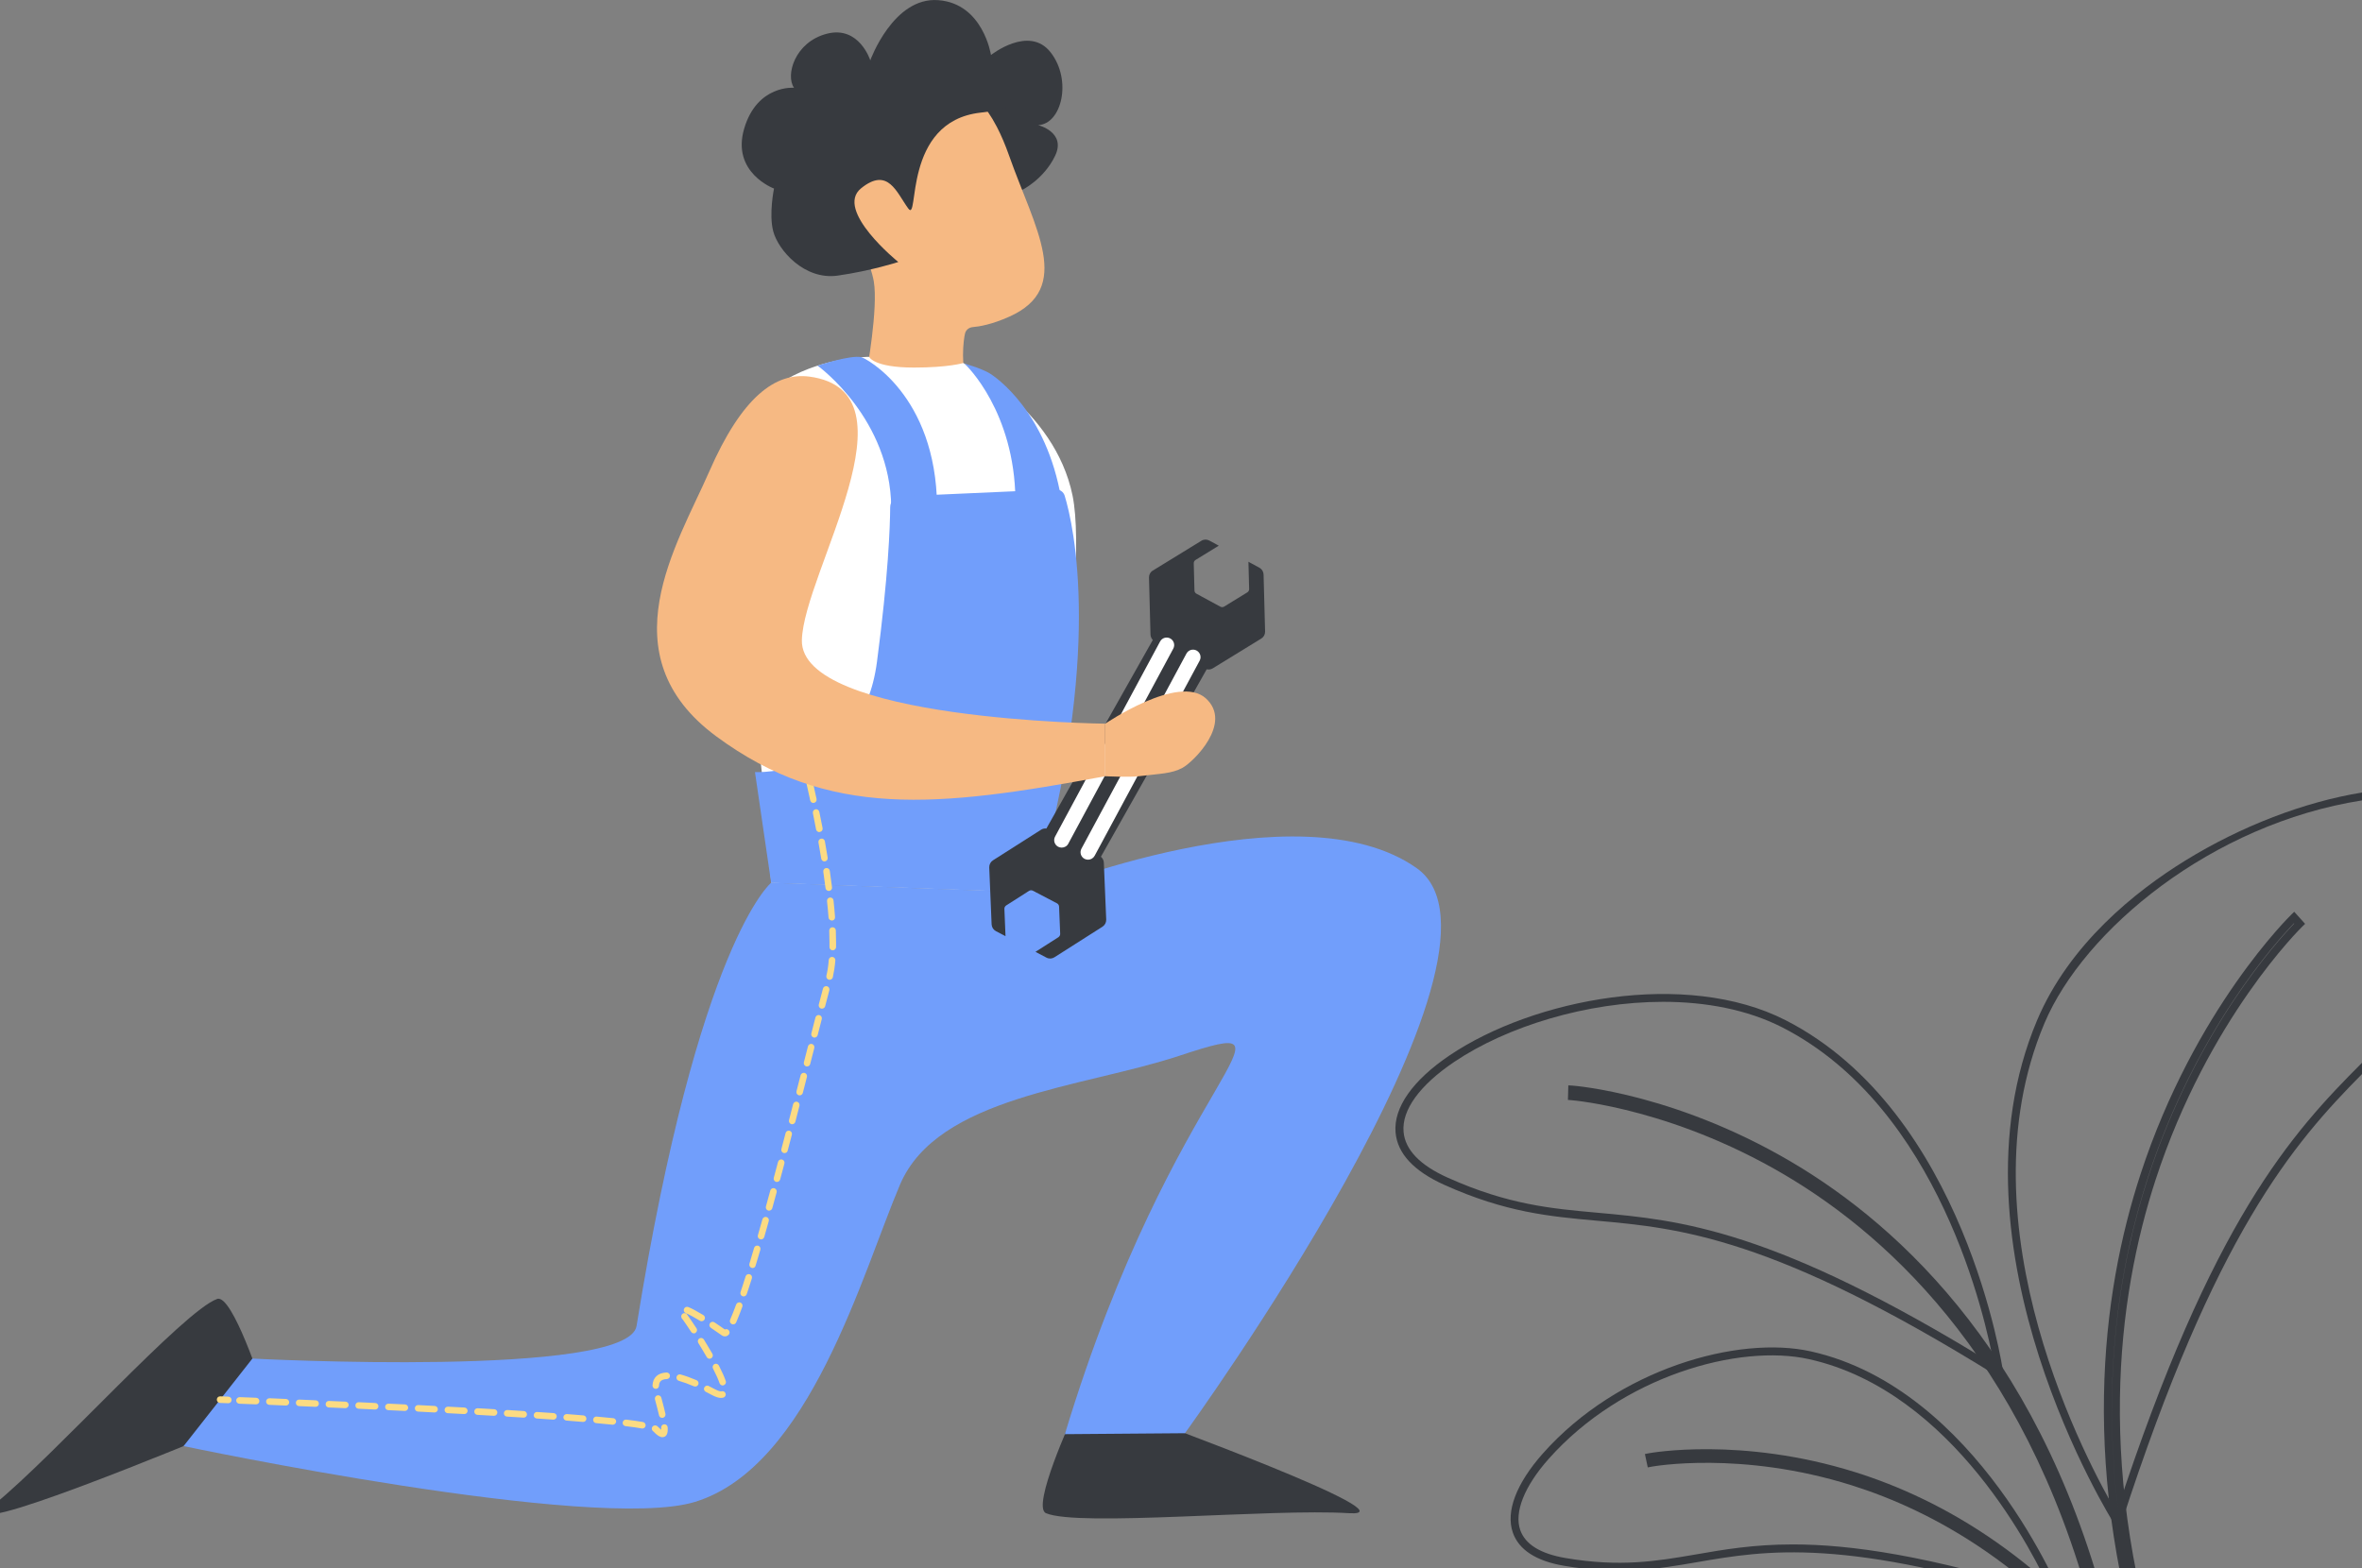
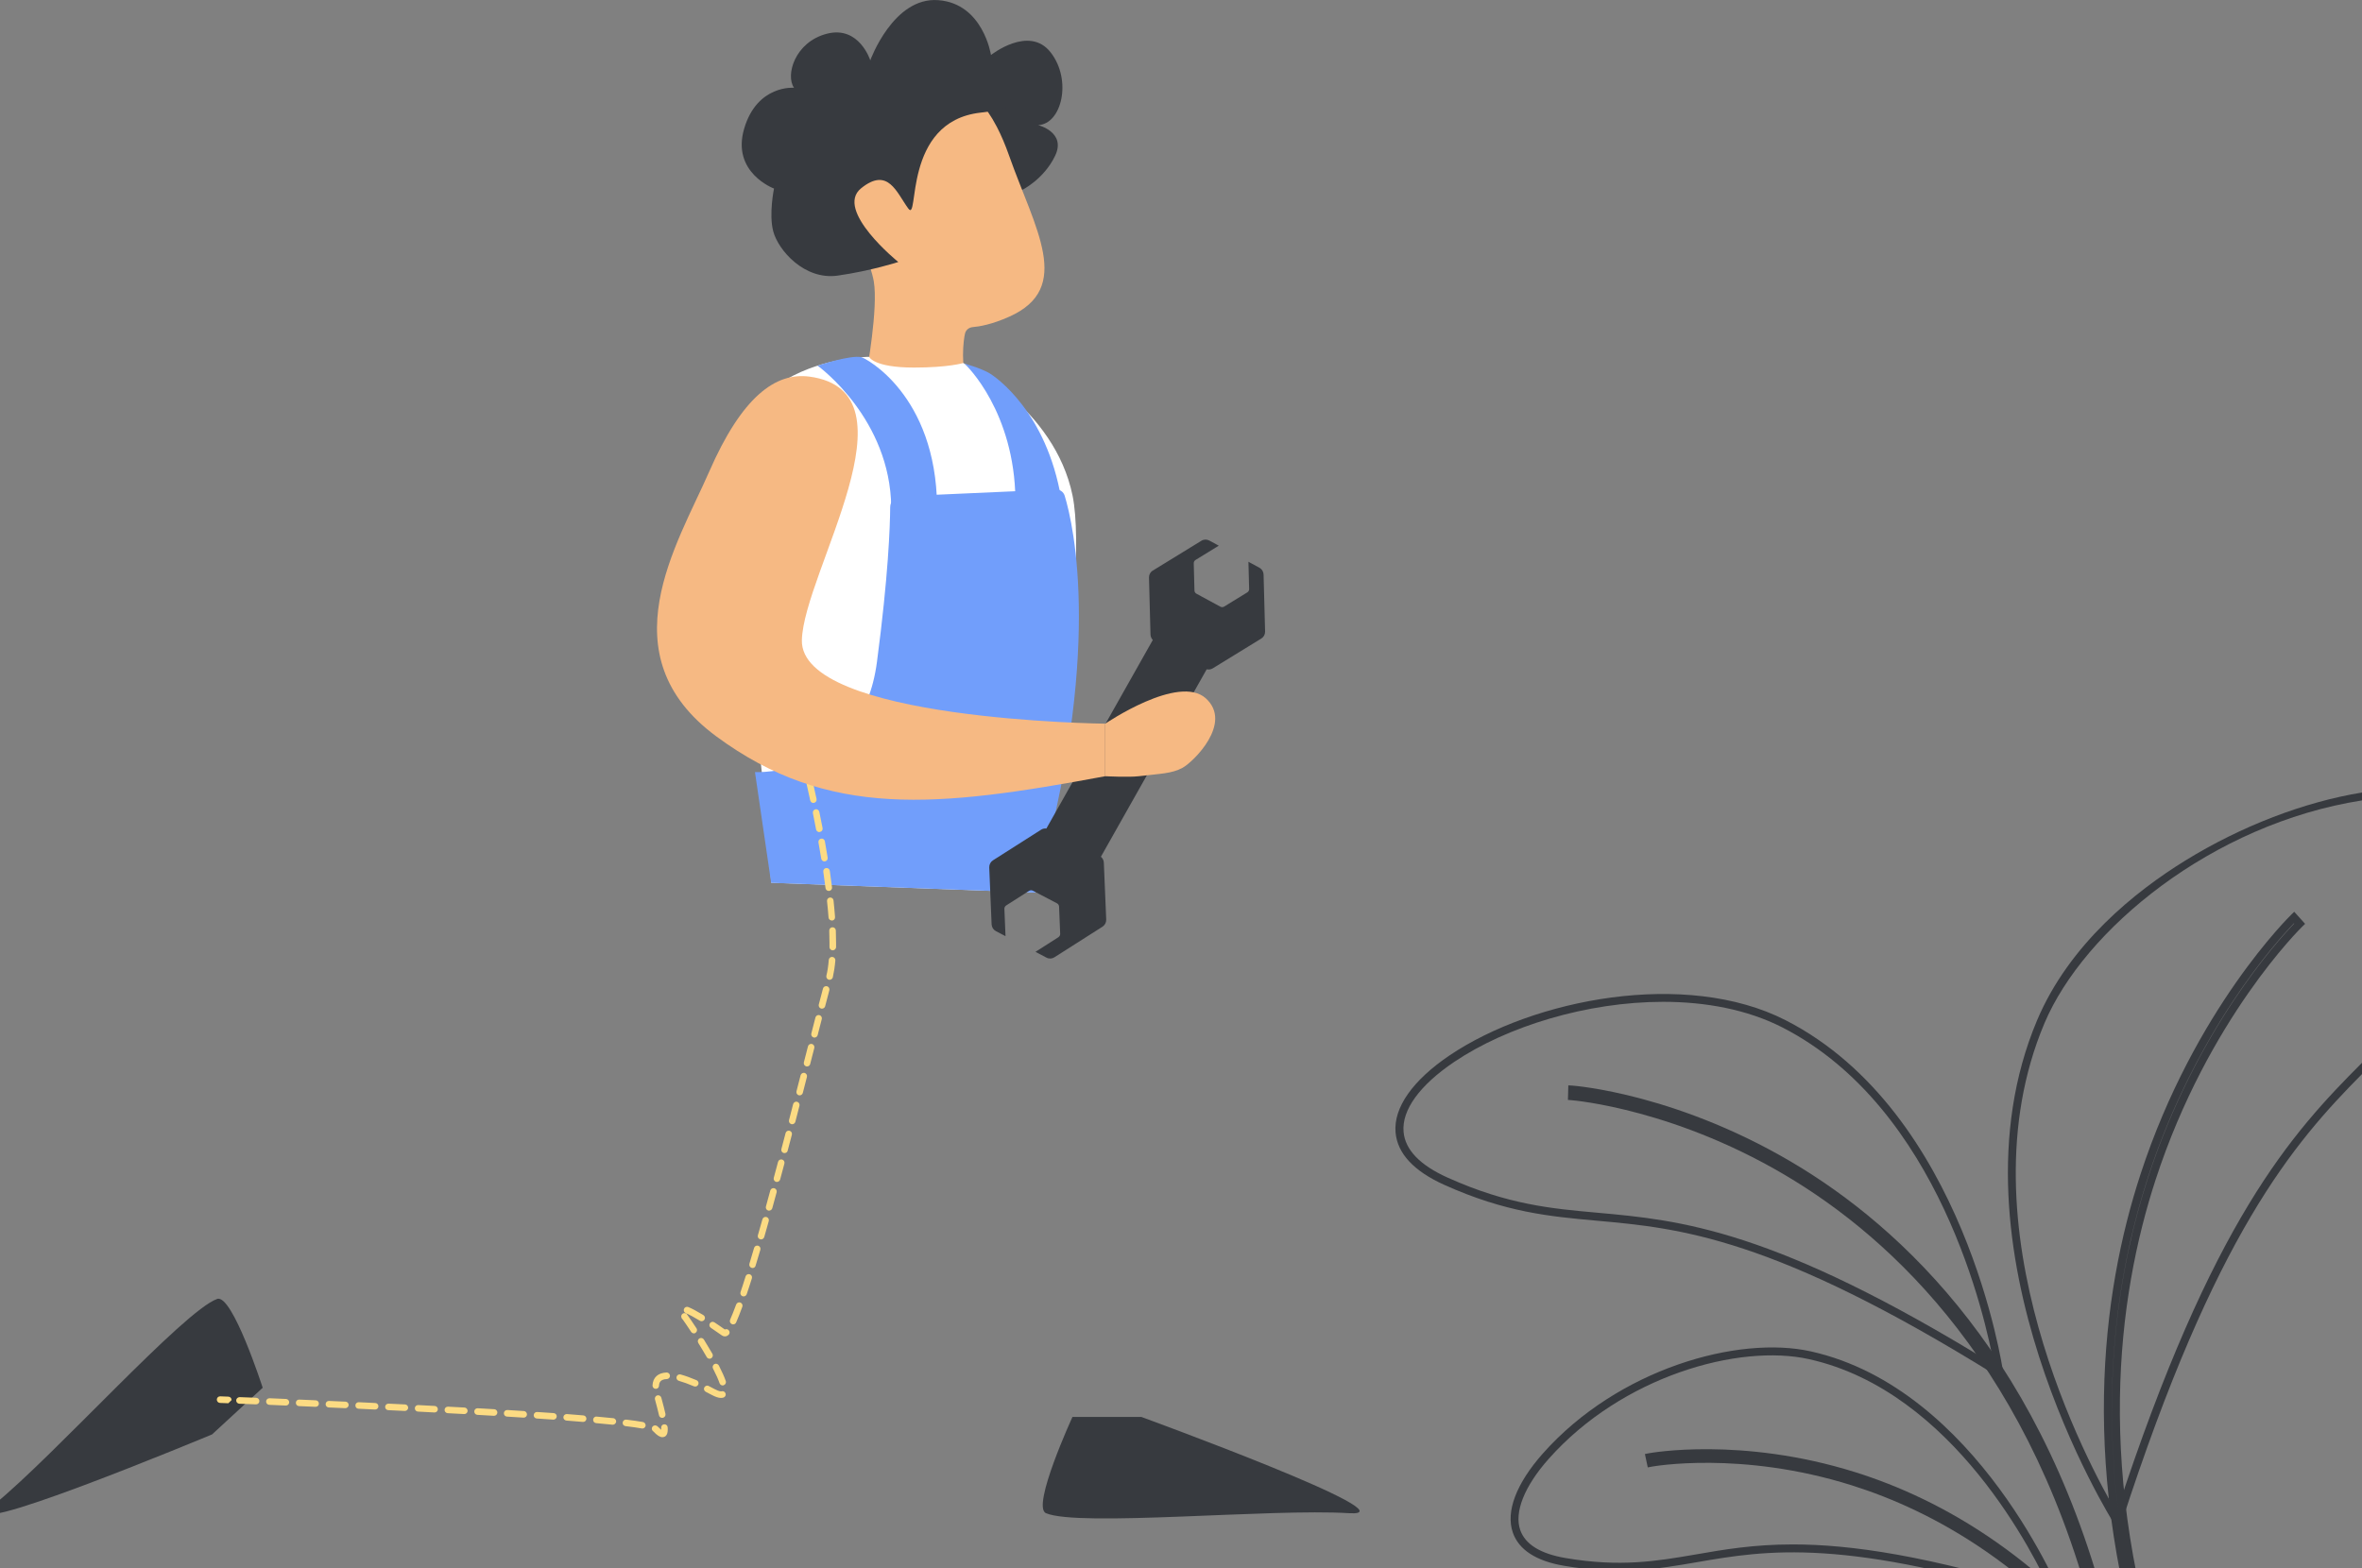
<svg xmlns="http://www.w3.org/2000/svg" width="375" height="249" viewBox="0 0 375 249" fill="none">
  <rect x="0" y="0" width="375" height="249" fill="#808080" stroke="none" />
  <g clip-path="url(#clip0_382_4231)">
    <path d="M336.03 240.169C331.847 233.049 310.969 194.776 324.577 162.511C330.839 147.666 351.149 130.839 375.012 127.103V125.853C365.878 127.33 355.823 131.18 346.941 136.659C339.028 141.544 328.533 149.913 323.417 162.019C308.172 198.184 335.4 241.582 335.677 242.024L336.395 243.148L336.811 241.873C351.665 195.95 364.051 181.622 375.012 170.552V168.759C363.824 179.969 351.187 193.753 336.03 240.169Z" fill="#373A3F" />
    <path d="M342.229 187.353C350.595 161.716 365.374 147.287 365.526 147.136L365.966 146.707L364.24 144.788L363.774 145.242C363.623 145.394 348.428 160.201 339.848 186.432C333.624 205.455 329.957 233.769 341.687 268.987H344.346C332.54 234.097 336.118 206.111 342.229 187.353ZM337 244.814C333.145 220.843 336.37 201.176 341.057 186.836C348.693 163.483 361.607 149.307 364.19 146.631L364.228 146.669C361.708 149.269 348.705 163.47 341.045 186.962C336.37 201.277 333.158 220.906 337 244.814Z" fill="#373A3F" />
    <path d="M327.992 255.152L326.732 254.748C292.928 244.019 280.417 246.177 269.379 248.083C263.143 249.156 257.246 250.179 248.326 248.651C243.878 247.894 241.144 246.114 240.187 243.388C239.027 240.055 240.716 235.599 244.949 230.815C256.881 217.371 275.969 212.019 287.523 214.607C314.019 220.54 327.375 253.6 327.513 253.928L327.992 255.152ZM284.637 245.256C293.772 245.256 306.157 246.998 325.8 253.145C323.091 247.099 310.176 220.969 287.245 215.844C276.045 213.332 257.511 218.57 245.882 231.661C242.013 236.016 240.376 240.143 241.358 242.971C242.152 245.243 244.559 246.733 248.527 247.414C257.246 248.904 263.029 247.907 269.165 246.859C273.651 246.076 278.375 245.256 284.637 245.256Z" fill="#373A3F" />
    <path d="M294.579 233.794C276.41 228.088 261.934 230.752 261.782 230.777L261.152 230.903L261.606 233.024L262.211 232.91C262.349 232.885 276.372 230.323 294.012 235.877C306.762 239.891 323.52 248.904 338.11 268.987H340.73C325.586 247.528 307.934 237.985 294.579 233.794Z" fill="#373A3F" />
    <path d="M318.215 219.227L317.068 218.52C281.488 196.366 266.595 195.028 253.454 193.842C246.045 193.173 239.053 192.541 229.313 188.161C224.463 185.977 221.854 183.175 221.565 179.83C221.224 175.891 224.286 171.549 230.157 167.585C243.475 158.61 267.641 153.927 283.478 162.006C311.978 176.56 317.963 217.472 318.026 217.889L318.215 219.227ZM264.05 159.09C251.942 159.09 239.229 163.003 230.876 168.633C225.395 172.332 222.535 176.27 222.837 179.729C223.077 182.582 225.433 185.031 229.842 187.012C239.393 191.304 246.285 191.923 253.58 192.579C266.708 193.766 281.588 195.104 316.564 216.702C315.267 209.52 307.921 175.891 282.924 163.129C277.38 160.314 270.803 159.09 264.05 159.09Z" fill="#373A3F" />
    <path d="M334.089 264.241L333.963 263.635C324.753 220.123 302.276 198.26 285.04 187.593C266.455 176.081 249.698 174.73 249.534 174.718L248.93 174.667L248.993 172.357L249.648 172.395C249.812 172.408 266.859 173.645 286.161 185.573C303.8 196.493 326.794 218.81 336.193 263.168L336.332 263.799L334.089 264.241Z" fill="#373A3F" />
    <path d="M138.168 9.581C138.168 9.581 141.822 -0.53 148.966 0.025C156.11 0.568 157.332 8.735 157.332 8.735C157.332 8.735 163.379 3.926 166.806 8.319C170.233 12.711 168.57 19.705 164.816 19.869C164.816 19.869 169.301 20.967 167.525 24.716C165.748 28.465 162.271 30.169 162.271 30.169L138.168 9.581Z" fill="#373A3F" />
    <path d="M160.218 24.741C164.301 36.317 170.462 45.734 160.231 50.291C157.472 51.528 155.494 51.856 154.448 51.944C153.868 51.995 153.377 52.361 153.226 52.904C152.936 53.914 152.47 58.71 153.705 60.553C153.705 60.553 149.748 65.098 137.59 59.152C137.59 59.152 139.455 48.902 138.724 44.673C137.804 39.372 129.652 23.315 135.095 19.818C140.085 16.612 150.819 5.857 158.266 20.147C158.946 21.459 159.601 22.987 160.218 24.741Z" fill="#F6B983" />
    <path d="M155.67 17.887C173.485 15.867 138.169 9.581 138.169 9.581C138.169 9.581 136.418 4.039 131.29 5.352C126.174 6.665 124.675 11.967 126.061 13.936C126.061 13.936 120.215 13.418 118.148 20.424C116.082 27.43 122.886 29.942 122.886 29.942C122.886 29.942 122.042 33.994 122.76 36.721C123.541 39.713 127.699 44.522 133.003 43.765C138.308 43.007 142.617 41.606 142.617 41.606C142.617 41.606 132.424 33.376 136.707 29.904C140.991 26.433 142.352 30.586 144.191 33.098C146.018 35.61 143.146 19.301 155.67 17.887Z" fill="#373A3F" />
    <path d="M137.992 56.666C137.992 56.666 110.273 56.489 115.703 85.939C121.133 115.389 122.431 140.18 122.431 140.18L164.35 141.733C164.35 141.733 173.131 92.654 170.284 78.706C167.436 64.757 152.934 57.65 152.934 57.65C152.934 57.65 150.566 58.37 145.123 58.37C138.659 58.37 137.992 56.666 137.992 56.666Z" fill="white" />
    <path d="M141.495 80.523C141.344 66.638 130.231 58.37 129.803 58.067C129.803 58.067 134.994 56.337 136.745 56.716C137.4 56.855 148.588 62.687 148.777 80.448L141.495 80.523Z" fill="#719EFB" />
    <path d="M161.213 79.349C161.062 65.464 153.527 58.054 153.111 57.751C153.111 57.751 155.379 58.332 156.954 59.19C158.088 59.809 166.164 65.413 168.495 79.261L161.213 79.349Z" fill="#719EFB" />
    <path d="M119.861 122.609C119.861 122.609 136.795 123.543 139.227 105.126C141.028 91.493 141.306 83.666 141.331 80.523C141.343 79.602 142.062 78.857 142.981 78.819L167.613 77.721C168.268 77.696 168.848 78.112 169.037 78.731C170.461 83.439 175.185 103.927 164.35 141.746L122.432 140.193L119.861 122.609Z" fill="#719EFB" />
    <path d="M170.271 225.008C170.271 225.008 163.707 239.285 166.063 240.295C171.267 242.517 201.808 239.525 214.155 240.295C224.915 240.964 181.195 225.008 181.195 225.008H170.271Z" fill="#373A3F" />
    <path d="M41.707 220.375C41.707 220.375 36.882 205.417 34.475 206.275C29.146 208.169 8.697 231.093 -0.916 238.906C-9.295 245.71 33.669 227.785 33.669 227.785L41.707 220.375Z" fill="#373A3F" />
-     <path d="M164.351 141.733C164.351 141.733 206.181 124.616 224.916 137.858C243.652 151.099 188.126 227.596 188.126 227.596L169.063 227.747C186.413 170.4 208.915 160.504 187.143 167.686C171.873 172.723 148.854 174.124 142.894 188.111C136.935 202.097 128.556 232.936 110.337 238.502C94.336 243.4 29.146 229.641 29.146 229.641L40.07 215.743C40.07 215.743 99.716 218.873 101.064 210.567C110.892 149.572 122.433 140.18 122.433 140.18L164.351 141.733Z" fill="#719EFB" />
    <path d="M128.088 122.899C127.848 122.899 127.634 122.735 127.584 122.495C127.395 121.687 127.281 121.246 127.281 121.233C127.206 120.955 127.382 120.665 127.659 120.602C127.936 120.526 128.226 120.703 128.289 120.981C128.289 120.981 128.403 121.435 128.604 122.256C128.667 122.533 128.503 122.811 128.214 122.887C128.163 122.899 128.125 122.899 128.088 122.899Z" fill="#FCDB83" />
    <path d="M105.17 228.227C104.767 228.227 104.339 227.949 103.734 227.318C103.494 227.167 103.406 226.851 103.557 226.599C103.709 226.359 104.024 226.283 104.275 226.422C104.351 226.472 104.427 226.523 104.477 226.586C104.704 226.813 104.868 226.965 104.981 227.053C104.981 227.041 104.981 227.028 104.981 227.003C104.981 226.927 104.981 226.839 104.968 226.738C104.943 226.447 105.157 226.195 105.447 226.182C105.737 226.157 105.989 226.372 106.002 226.662C106.014 226.788 106.014 226.902 106.014 227.003C106.027 228.101 105.435 228.227 105.17 228.227ZM101.982 226.851C101.957 226.851 101.919 226.851 101.894 226.839C101.214 226.712 100.344 226.599 99.311 226.473C99.022 226.435 98.82 226.182 98.858 225.892C98.896 225.602 99.16 225.4 99.437 225.437C100.483 225.564 101.365 225.69 102.071 225.816C102.348 225.867 102.537 226.132 102.499 226.422C102.449 226.674 102.234 226.851 101.982 226.851ZM97.295 226.245C97.283 226.245 97.258 226.245 97.245 226.245C96.426 226.157 95.557 226.081 94.637 225.993C94.347 225.968 94.146 225.715 94.171 225.425C94.196 225.134 94.448 224.92 94.738 224.958C95.67 225.046 96.54 225.122 97.358 225.21C97.648 225.235 97.85 225.501 97.825 225.778C97.774 226.043 97.547 226.245 97.295 226.245ZM92.583 225.803C92.571 225.803 92.558 225.803 92.545 225.803C91.701 225.728 90.832 225.665 89.925 225.589C89.635 225.564 89.421 225.311 89.446 225.033C89.471 224.743 89.723 224.541 90 224.554C90.907 224.617 91.777 224.693 92.621 224.768C92.911 224.794 93.125 225.046 93.1 225.336C93.075 225.602 92.848 225.803 92.583 225.803ZM87.871 225.437C87.859 225.437 87.846 225.437 87.833 225.437C86.977 225.374 86.107 225.311 85.213 225.261C84.923 225.235 84.709 224.996 84.734 224.705C84.759 224.415 85.011 224.2 85.288 224.226C86.183 224.289 87.052 224.352 87.909 224.402C88.199 224.428 88.413 224.667 88.388 224.958C88.362 225.235 88.136 225.437 87.871 225.437ZM105.132 225.16C104.893 225.16 104.679 224.996 104.628 224.756C104.477 224.087 104.276 223.291 103.986 222.231C103.91 221.953 104.074 221.663 104.351 221.587C104.628 221.512 104.918 221.676 104.994 221.953C105.283 223.026 105.498 223.834 105.649 224.516C105.712 224.794 105.535 225.071 105.258 225.147C105.208 225.147 105.17 225.16 105.132 225.16ZM83.146 225.122C83.134 225.122 83.121 225.122 83.109 225.122C82.252 225.071 81.37 225.008 80.488 224.958C80.198 224.945 79.984 224.693 79.996 224.402C80.009 224.112 80.261 223.897 80.551 223.91C81.433 223.96 82.315 224.024 83.171 224.074C83.461 224.087 83.675 224.339 83.663 224.63C83.65 224.907 83.424 225.122 83.146 225.122ZM78.434 224.831C78.421 224.831 78.409 224.831 78.409 224.831C77.54 224.781 76.67 224.731 75.788 224.68C75.498 224.667 75.284 224.415 75.297 224.125C75.309 223.834 75.549 223.62 75.851 223.632C76.733 223.683 77.603 223.733 78.472 223.784C78.762 223.796 78.976 224.049 78.963 224.339C78.938 224.617 78.711 224.831 78.434 224.831ZM73.722 224.554C73.709 224.554 73.697 224.554 73.697 224.554C72.827 224.503 71.958 224.453 71.076 224.415C70.786 224.402 70.572 224.15 70.585 223.872C70.597 223.582 70.837 223.367 71.126 223.38C71.996 223.43 72.878 223.468 73.747 223.519C74.037 223.531 74.251 223.784 74.239 224.074C74.226 224.339 73.987 224.554 73.722 224.554ZM68.997 224.301C68.984 224.301 68.984 224.301 68.972 224.301C68.103 224.251 67.221 224.213 66.351 224.162C66.061 224.15 65.847 223.897 65.86 223.62C65.873 223.329 66.112 223.115 66.402 223.127C67.271 223.178 68.153 223.216 69.022 223.266C69.312 223.279 69.526 223.531 69.514 223.809C69.501 224.087 69.274 224.301 68.997 224.301ZM64.285 224.061C64.272 224.061 64.272 224.061 64.26 224.061L61.639 223.935C61.349 223.923 61.135 223.683 61.148 223.392C61.16 223.102 61.412 222.888 61.689 222.9L64.31 223.026C64.6 223.039 64.814 223.291 64.802 223.569C64.789 223.847 64.549 224.061 64.285 224.061ZM59.56 223.834C59.547 223.834 59.547 223.834 59.535 223.834L56.914 223.708C56.624 223.695 56.41 223.456 56.423 223.165C56.435 222.875 56.675 222.66 56.965 222.673L59.585 222.799C59.875 222.812 60.089 223.052 60.077 223.342C60.064 223.62 59.837 223.834 59.56 223.834ZM54.835 223.62C54.823 223.62 54.823 223.62 54.81 223.62L52.19 223.506C51.9 223.493 51.685 223.254 51.698 222.963C51.711 222.673 51.963 222.446 52.24 222.471L54.861 222.585C55.15 222.597 55.364 222.837 55.352 223.127C55.339 223.392 55.112 223.62 54.835 223.62ZM50.111 223.405C50.098 223.405 50.098 223.405 50.085 223.405L47.465 223.291C47.175 223.279 46.961 223.039 46.973 222.749C46.986 222.458 47.213 222.244 47.515 222.256L50.136 222.37C50.426 222.383 50.64 222.622 50.627 222.913C50.627 223.19 50.388 223.405 50.111 223.405ZM45.398 223.203C45.386 223.203 45.386 223.203 45.373 223.203L42.752 223.089C42.463 223.077 42.236 222.837 42.248 222.547C42.261 222.256 42.488 222.042 42.79 222.042L45.411 222.155C45.701 222.168 45.915 222.408 45.915 222.698C45.902 222.989 45.676 223.203 45.398 223.203ZM40.661 223.014C40.648 223.014 40.648 223.014 40.636 223.014L38.002 222.913C37.713 222.9 37.486 222.66 37.498 222.37C37.511 222.08 37.763 221.878 38.04 221.865L40.674 221.966C40.963 221.979 41.19 222.218 41.178 222.509C41.178 222.787 40.938 223.014 40.661 223.014ZM114.456 221.991C114.065 221.991 113.586 221.827 112.969 221.499C112.654 221.335 112.352 221.171 112.049 221.019C111.797 220.893 111.684 220.577 111.823 220.325C111.949 220.073 112.264 219.959 112.516 220.098C112.831 220.262 113.146 220.413 113.46 220.59C114.242 221.007 114.506 220.944 114.519 220.944C114.783 220.855 115.086 220.981 115.187 221.259C115.287 221.524 115.161 221.815 114.884 221.928C114.746 221.966 114.607 221.991 114.456 221.991ZM104.112 220.552C104.099 220.552 104.099 220.552 104.087 220.552C103.797 220.54 103.583 220.287 103.595 220.009C103.658 218.747 104.452 218.015 105.825 217.952C106.115 217.952 106.354 218.166 106.367 218.457C106.38 218.747 106.153 218.987 105.863 219C104.817 219.037 104.653 219.568 104.628 220.06C104.616 220.338 104.389 220.552 104.112 220.552ZM110.374 220.186C110.311 220.186 110.235 220.174 110.172 220.148C109.29 219.77 108.484 219.479 107.778 219.277C107.501 219.202 107.337 218.911 107.413 218.634C107.488 218.356 107.778 218.192 108.055 218.267C108.799 218.469 109.655 218.785 110.588 219.176C110.852 219.29 110.978 219.593 110.865 219.858C110.764 220.073 110.575 220.186 110.374 220.186ZM114.733 220.009C114.519 220.009 114.317 219.871 114.242 219.656C114.027 219.037 113.675 218.242 113.196 217.321C113.07 217.068 113.171 216.753 113.423 216.614C113.675 216.488 113.99 216.589 114.128 216.841C114.62 217.813 114.998 218.634 115.224 219.303C115.325 219.58 115.174 219.871 114.909 219.972C114.846 220.009 114.796 220.009 114.733 220.009ZM112.654 215.768C112.478 215.768 112.301 215.68 112.201 215.503C111.797 214.796 111.344 214.051 110.865 213.269C110.714 213.029 110.789 212.701 111.029 212.549C111.268 212.398 111.596 212.473 111.747 212.713C112.238 213.508 112.692 214.266 113.108 214.985C113.246 215.238 113.158 215.553 112.919 215.692C112.831 215.743 112.742 215.768 112.654 215.768ZM115.073 212.221C114.922 212.221 114.771 212.17 114.632 212.082C114.103 211.703 113.46 211.262 112.856 210.858C112.616 210.694 112.553 210.378 112.705 210.138C112.868 209.898 113.183 209.835 113.423 209.987C113.99 210.365 114.569 210.757 115.073 211.123C115.287 211.022 115.552 211.06 115.703 211.249C115.892 211.464 115.88 211.792 115.653 211.981C115.489 212.145 115.287 212.221 115.073 212.221ZM110.172 211.741C110.008 211.741 109.832 211.653 109.731 211.501C109.24 210.744 108.748 210.037 108.358 209.482L108.307 209.469L108.207 209.28C108.081 209.027 108.181 208.712 108.433 208.585C108.572 208.51 108.723 208.51 108.862 208.573L108.988 208.611L109.088 208.75C109.504 209.33 110.033 210.1 110.575 210.933C110.739 211.173 110.663 211.501 110.424 211.653C110.374 211.716 110.273 211.741 110.172 211.741ZM116.396 210.315C116.321 210.315 116.258 210.302 116.182 210.264C115.917 210.151 115.804 209.835 115.917 209.57C116.195 208.939 116.522 208.118 116.875 207.159C116.976 206.894 117.266 206.742 117.543 206.843C117.807 206.944 117.958 207.235 117.858 207.512C117.492 208.51 117.165 209.343 116.875 209.999C116.787 210.201 116.598 210.315 116.396 210.315ZM111.382 209.81C111.293 209.81 111.193 209.785 111.117 209.734C110.159 209.153 109.391 208.737 108.887 208.535C108.622 208.434 108.484 208.131 108.597 207.853C108.698 207.588 109 207.449 109.277 207.563C109.844 207.79 110.651 208.219 111.671 208.838C111.911 208.989 111.999 209.305 111.848 209.557C111.734 209.722 111.558 209.81 111.382 209.81ZM118.059 205.871C118.009 205.871 117.946 205.859 117.895 205.846C117.618 205.758 117.48 205.455 117.568 205.19C117.82 204.432 118.097 203.599 118.374 202.69C118.462 202.413 118.752 202.261 119.029 202.35C119.307 202.438 119.458 202.728 119.37 203.006C119.08 203.915 118.815 204.761 118.551 205.518C118.475 205.733 118.273 205.871 118.059 205.871ZM119.483 201.365C119.433 201.365 119.382 201.352 119.332 201.34C119.055 201.251 118.903 200.961 118.979 200.683C119.218 199.875 119.47 199.03 119.722 198.171C119.798 197.894 120.088 197.742 120.365 197.818C120.642 197.894 120.793 198.184 120.718 198.462C120.466 199.333 120.214 200.178 119.962 200.986C119.911 201.214 119.71 201.365 119.483 201.365ZM120.819 196.821C120.768 196.821 120.718 196.808 120.68 196.795C120.403 196.72 120.239 196.429 120.327 196.152C120.567 195.331 120.806 194.485 121.045 193.627C121.121 193.349 121.411 193.185 121.688 193.261C121.965 193.337 122.129 193.627 122.053 193.905C121.814 194.763 121.575 195.609 121.335 196.442C121.26 196.669 121.045 196.821 120.819 196.821ZM122.104 192.251C122.053 192.251 122.015 192.251 121.965 192.238C121.688 192.163 121.524 191.872 121.6 191.595C121.826 190.762 122.066 189.916 122.293 189.057C122.368 188.78 122.658 188.616 122.935 188.691C123.212 188.767 123.376 189.057 123.301 189.335C123.074 190.193 122.834 191.039 122.608 191.872C122.532 192.1 122.33 192.251 122.104 192.251ZM123.351 187.694C123.301 187.694 123.263 187.694 123.212 187.681C122.935 187.606 122.771 187.315 122.847 187.038C123.074 186.192 123.301 185.346 123.527 184.5C123.603 184.223 123.88 184.059 124.17 184.134C124.447 184.21 124.611 184.488 124.535 184.778C124.309 185.624 124.082 186.482 123.855 187.315C123.779 187.53 123.578 187.694 123.351 187.694ZM124.561 183.112C124.523 183.112 124.472 183.112 124.422 183.099C124.145 183.024 123.981 182.746 124.057 182.468C124.283 181.622 124.498 180.777 124.724 179.931C124.8 179.653 125.077 179.489 125.354 179.565C125.632 179.641 125.795 179.918 125.72 180.196C125.493 181.042 125.279 181.887 125.052 182.733C125.014 182.948 124.8 183.112 124.561 183.112ZM125.77 178.53C125.732 178.53 125.682 178.53 125.644 178.517C125.367 178.441 125.203 178.164 125.266 177.886C125.493 177.028 125.707 176.182 125.921 175.336C125.997 175.058 126.274 174.894 126.551 174.957C126.828 175.033 126.992 175.311 126.929 175.588C126.715 176.434 126.488 177.28 126.274 178.138C126.211 178.378 125.997 178.53 125.77 178.53ZM126.954 173.947C126.917 173.947 126.866 173.947 126.828 173.935C126.551 173.859 126.387 173.581 126.45 173.304L127.106 170.754C127.181 170.476 127.458 170.312 127.736 170.375C128.013 170.451 128.177 170.729 128.114 171.006L127.458 173.556C127.395 173.783 127.181 173.947 126.954 173.947ZM128.126 169.353C128.088 169.353 128.038 169.353 128 169.34C127.723 169.264 127.559 168.987 127.622 168.709L128.277 166.159C128.353 165.881 128.63 165.717 128.907 165.78C129.185 165.856 129.348 166.134 129.285 166.411L128.63 168.961C128.58 169.201 128.366 169.353 128.126 169.353ZM129.311 164.77C129.273 164.77 129.222 164.77 129.185 164.758C128.907 164.682 128.744 164.404 128.807 164.127L129.462 161.577C129.537 161.299 129.815 161.135 130.092 161.198C130.369 161.274 130.533 161.551 130.47 161.829L129.815 164.379C129.752 164.619 129.537 164.77 129.311 164.77ZM130.495 160.176C130.457 160.176 130.407 160.176 130.369 160.163C130.092 160.087 129.928 159.809 129.991 159.532C130.243 158.572 130.47 157.714 130.659 156.982C130.734 156.704 131.024 156.54 131.301 156.616C131.578 156.692 131.742 156.982 131.667 157.26C131.465 157.992 131.251 158.85 130.999 159.809C130.936 160.024 130.722 160.176 130.495 160.176ZM131.717 155.593C131.679 155.593 131.641 155.593 131.591 155.581C131.314 155.518 131.137 155.227 131.2 154.95C131.377 154.23 131.503 153.384 131.578 152.438C131.604 152.147 131.856 151.933 132.145 151.958C132.435 151.983 132.649 152.236 132.624 152.526C132.536 153.523 132.397 154.419 132.221 155.202C132.158 155.429 131.944 155.593 131.717 155.593ZM132.208 150.91C131.906 150.91 131.679 150.67 131.692 150.38C131.692 150.153 131.692 149.938 131.692 149.711C131.692 149.092 131.679 148.449 131.654 147.792C131.641 147.502 131.868 147.262 132.158 147.249C132.46 147.249 132.687 147.464 132.7 147.754C132.725 148.436 132.738 149.092 132.738 149.724C132.738 149.963 132.738 150.191 132.738 150.418C132.725 150.683 132.498 150.91 132.208 150.91ZM132.057 146.176C131.793 146.176 131.553 145.962 131.541 145.697C131.478 144.876 131.402 144.005 131.301 143.096C131.276 142.806 131.478 142.554 131.767 142.528C132.057 142.503 132.309 142.705 132.334 142.995C132.435 143.904 132.511 144.801 132.574 145.634C132.599 145.924 132.385 146.176 132.095 146.189C132.082 146.176 132.07 146.176 132.057 146.176ZM131.578 141.481C131.314 141.481 131.1 141.291 131.062 141.026C130.961 140.193 130.835 139.322 130.709 138.438C130.671 138.148 130.86 137.883 131.15 137.845C131.44 137.807 131.704 137.997 131.742 138.287C131.868 139.183 131.994 140.067 132.095 140.9C132.133 141.19 131.931 141.443 131.641 141.481C131.616 141.481 131.604 141.481 131.578 141.481ZM130.898 136.797C130.646 136.797 130.432 136.621 130.382 136.356C130.243 135.485 130.092 134.614 129.941 133.78C129.89 133.503 130.079 133.225 130.356 133.175C130.634 133.124 130.911 133.313 130.961 133.591C131.112 134.437 131.263 135.308 131.402 136.192C131.452 136.482 131.251 136.747 130.974 136.785C130.948 136.797 130.923 136.797 130.898 136.797ZM130.079 132.139C129.84 132.139 129.613 131.963 129.563 131.71C129.386 130.814 129.222 129.956 129.059 129.135C128.996 128.857 129.185 128.58 129.462 128.517C129.739 128.453 130.016 128.643 130.079 128.921C130.243 129.741 130.419 130.612 130.596 131.508C130.646 131.786 130.47 132.064 130.18 132.114C130.142 132.139 130.104 132.139 130.079 132.139ZM129.134 127.507C128.895 127.507 128.681 127.343 128.63 127.09C128.429 126.143 128.24 125.285 128.063 124.528C128 124.25 128.177 123.972 128.454 123.909C128.731 123.846 129.008 124.023 129.071 124.3C129.248 125.058 129.437 125.916 129.638 126.876C129.701 127.153 129.525 127.431 129.235 127.494C129.21 127.507 129.172 127.507 129.134 127.507Z" fill="#FCDB83" />
-     <path d="M36.251 222.837C36.239 222.837 36.239 222.837 36.226 222.837L34.928 222.787C34.639 222.774 34.412 222.534 34.424 222.244C34.437 221.953 34.664 221.726 34.966 221.739L36.264 221.789C36.554 221.802 36.78 222.042 36.768 222.332C36.755 222.622 36.528 222.837 36.251 222.837Z" fill="#FCDB83" />
+     <path d="M36.251 222.837C36.239 222.837 36.239 222.837 36.226 222.837L34.928 222.787C34.639 222.774 34.412 222.534 34.424 222.244C34.437 221.953 34.664 221.726 34.966 221.739L36.264 221.789C36.554 221.802 36.78 222.042 36.768 222.332Z" fill="#FCDB83" />
    <path d="M182.418 91.72L182.657 100.771C182.67 101.099 182.808 101.402 183.023 101.629L166.127 131.571C165.837 131.534 165.535 131.597 165.283 131.761L157.647 136.621C157.269 136.861 157.043 137.29 157.055 137.744L157.433 146.795C157.458 147.249 157.71 147.653 158.114 147.868L159.638 148.663C159.638 148.663 159.638 148.663 159.638 148.651L159.462 144.333C159.449 144.119 159.562 143.917 159.739 143.791L163.38 141.468C163.556 141.354 163.796 141.342 163.985 141.443L167.815 143.45C168.004 143.551 168.13 143.74 168.143 143.967L168.319 148.284C168.332 148.499 168.218 148.701 168.042 148.827L164.401 151.15C164.401 151.15 164.401 151.15 164.388 151.15L166.139 152.071C166.543 152.286 167.021 152.261 167.399 152.021L175.035 147.161C175.413 146.921 175.639 146.492 175.627 146.038L175.249 136.987C175.236 136.621 175.06 136.28 174.783 136.053L191.578 106.287C191.905 106.363 192.245 106.312 192.535 106.136L200.246 101.402C200.637 101.162 200.863 100.746 200.851 100.291L200.611 91.24C200.599 90.786 200.347 90.369 199.944 90.155L198.205 89.208V89.221L198.318 93.538C198.318 93.752 198.218 93.954 198.029 94.068L194.349 96.328C194.16 96.441 193.934 96.441 193.745 96.34L189.952 94.282C189.763 94.181 189.637 93.98 189.637 93.765L189.524 89.448C189.524 89.233 189.625 89.031 189.814 88.918L193.493 86.658C193.493 86.658 193.493 86.658 193.505 86.658L191.993 85.838C191.59 85.623 191.111 85.636 190.733 85.876L183.023 90.609C182.632 90.836 182.405 91.266 182.418 91.72Z" fill="#373A3F" />
-     <path d="M168.558 134.601C168.369 134.601 168.168 134.55 167.991 134.462C167.412 134.147 167.197 133.427 167.512 132.846L184.182 101.869C184.496 101.288 185.215 101.074 185.794 101.389C186.374 101.705 186.588 102.424 186.273 103.005L169.604 133.982C169.402 134.374 168.987 134.601 168.558 134.601Z" fill="white" />
-     <path d="M172.742 136.52C172.553 136.52 172.351 136.469 172.175 136.381C171.595 136.065 171.381 135.346 171.696 134.765L188.365 103.788C188.68 103.207 189.398 102.992 189.978 103.308C190.557 103.624 190.772 104.343 190.457 104.924L173.788 135.901C173.573 136.292 173.17 136.52 172.742 136.52Z" fill="white" />
    <path d="M128.53 59.809C123.087 59.076 117.758 63.065 112.579 74.931C107.552 86.431 96.213 104.015 113.726 116.941C131.516 130.069 148.765 128.239 175.476 123.265V114.921C175.476 114.921 126.93 114.391 127.308 101.617C127.636 90.862 146.258 62.207 128.53 59.809Z" fill="#F6B983" />
    <path d="M175.475 114.921C175.475 114.921 187.142 106.969 191.451 110.907C195.76 114.833 189.46 120.993 187.746 121.927C186.033 122.861 184.244 122.849 180.792 123.265C179.204 123.455 175.475 123.265 175.475 123.265V114.921Z" fill="#F6B983" />
  </g>
  <defs>
    <clipPath id="clip0_382_4231">
      <rect width="377" height="249" fill="white" transform="translate(-2)" />
    </clipPath>
  </defs>
</svg>